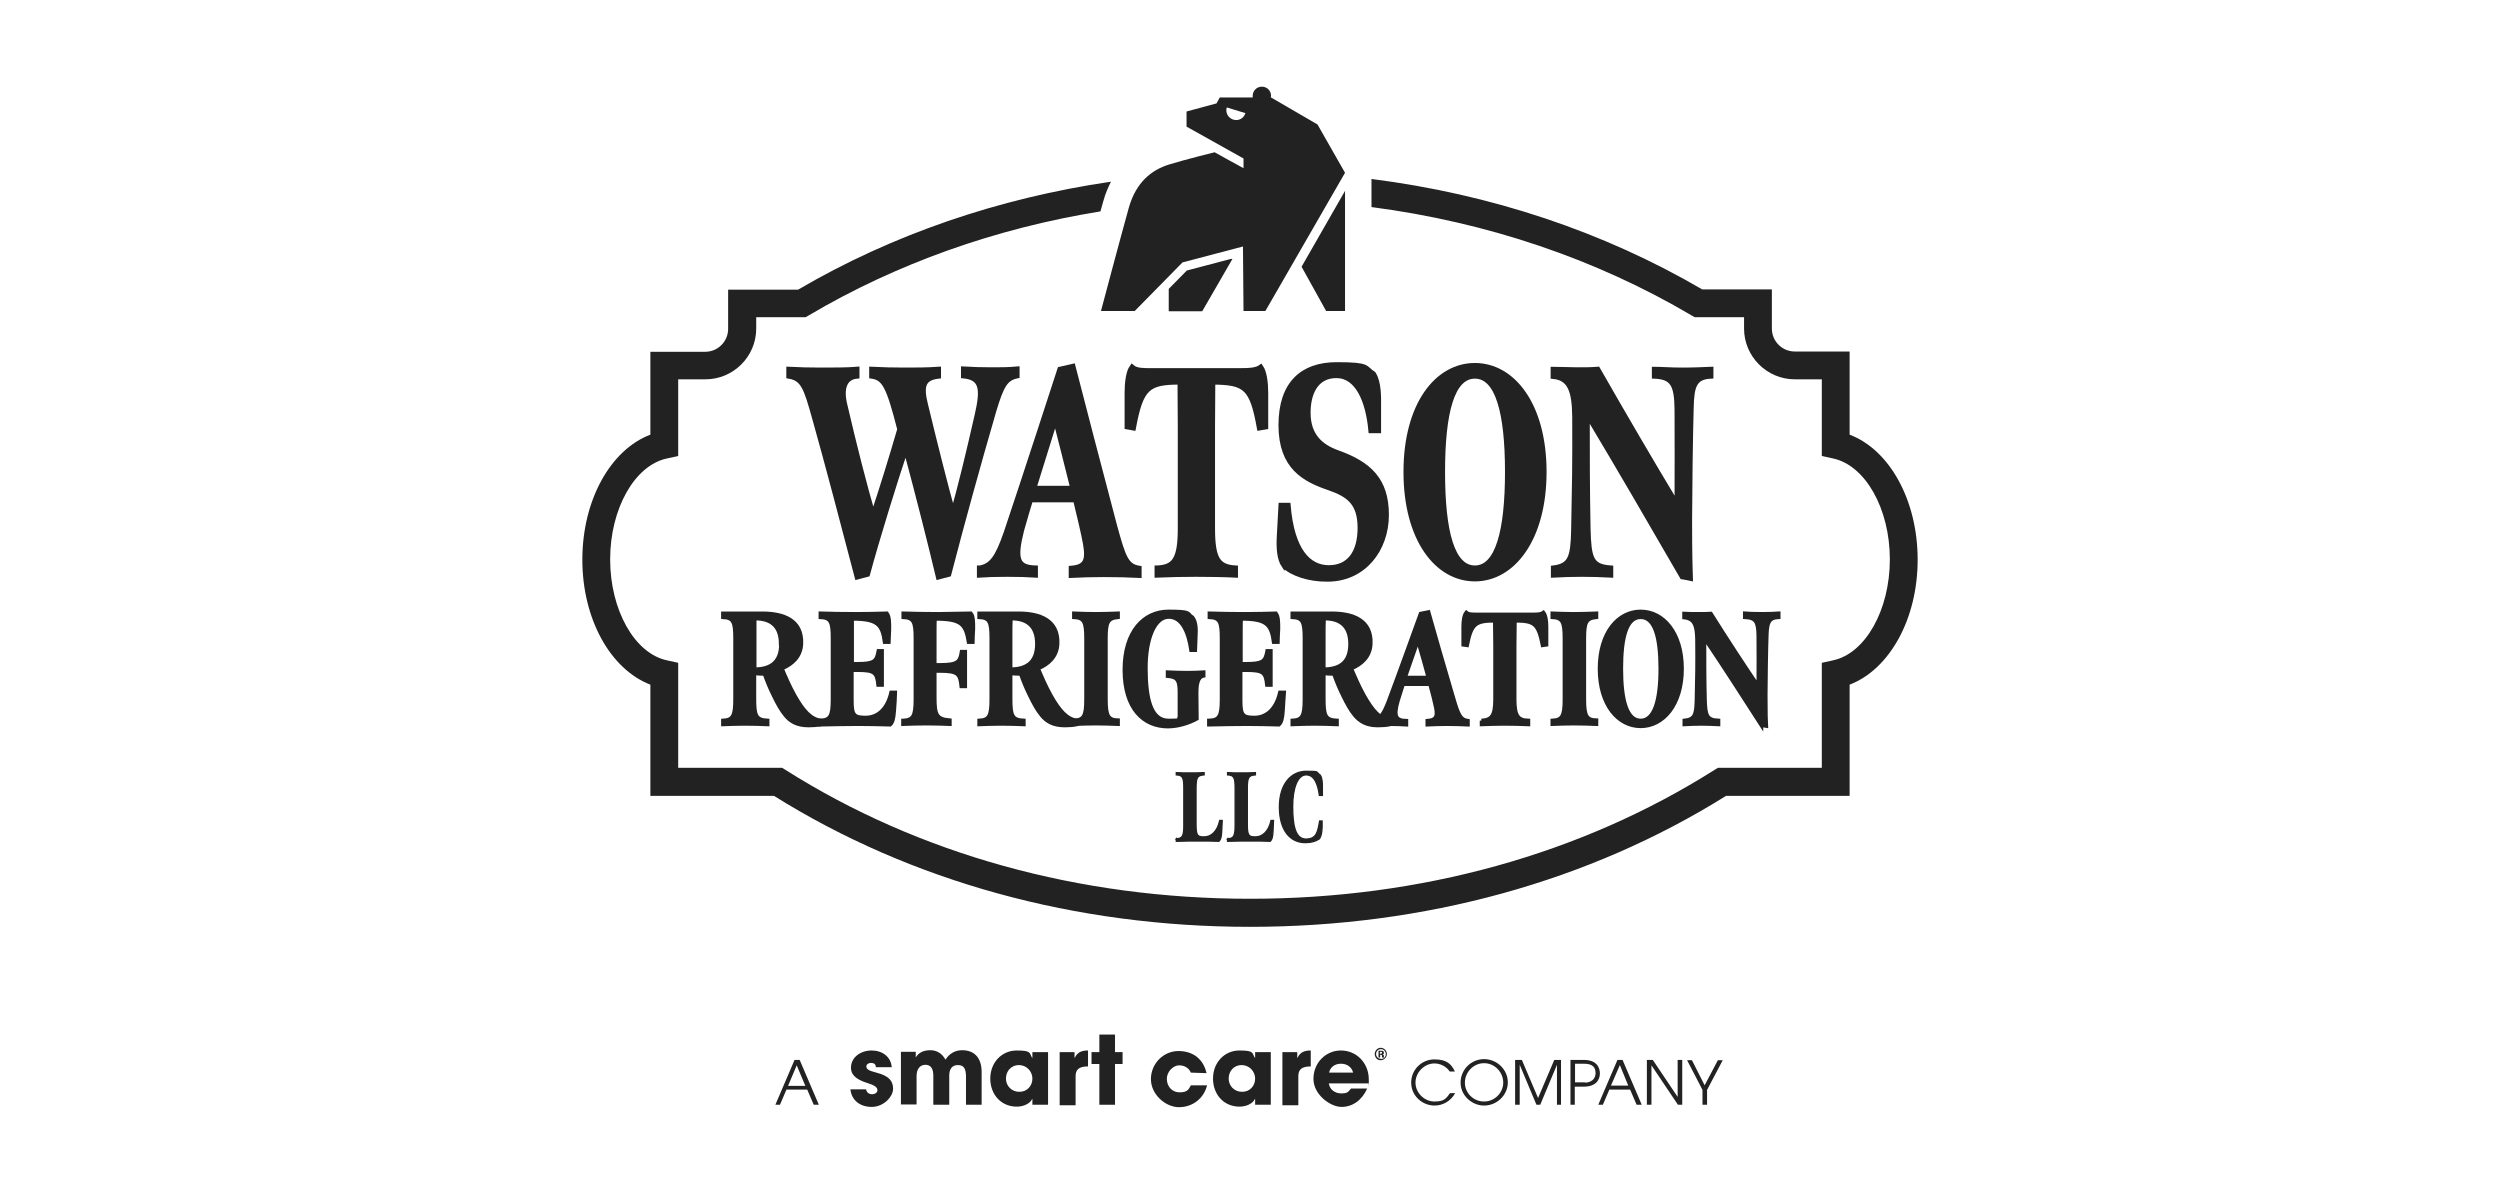
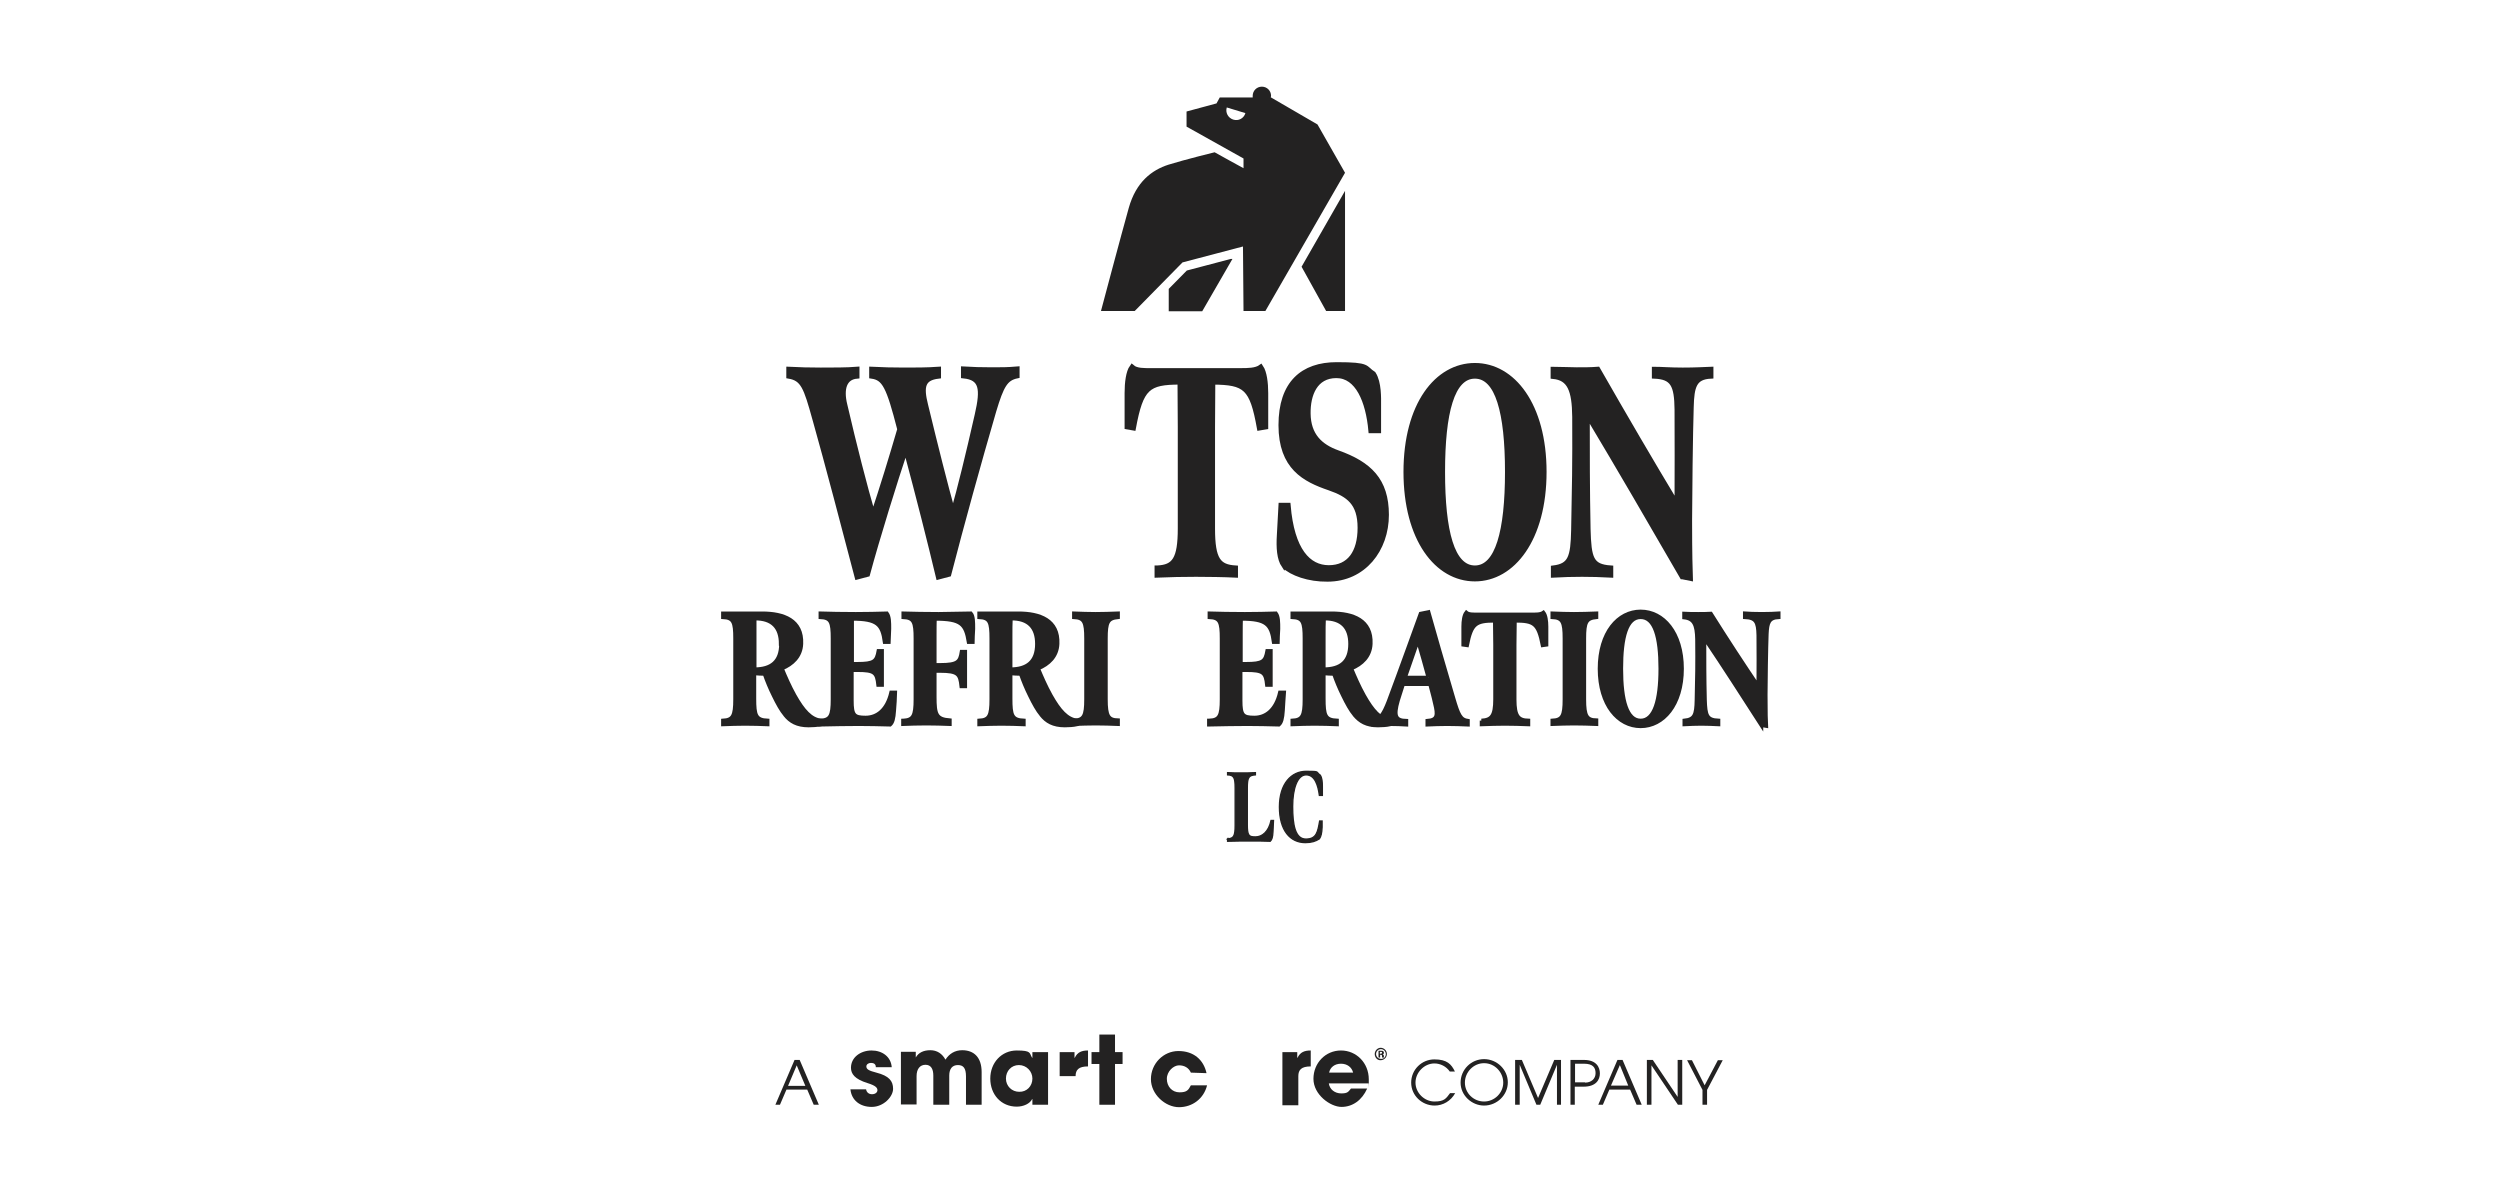
<svg xmlns="http://www.w3.org/2000/svg" id="Layer_1" data-name="Layer 1" version="1.1" viewBox="0 0 926 442">
  <g>
    <g>
      <path d="M301.8,155c-3.2-11.5-4.3-14.8-9.6-15.7v-2.5c4.1.2,7.4.3,11.8.3s9.8,0,13.4-.3v2.5c-4.6.4-6,4.6-4.5,10.7,3.5,15.1,7.4,30.3,10.5,40.9,3.5-10.5,6.9-21.6,9.9-31.9-4.1-16-5.7-19-10.4-19.7v-2.5c3.8.2,8,.3,12,.3s8.5,0,12.7-.3v2.5c-5.9.7-6.5,3.9-4.8,10.7,3.7,15.3,7.3,29.6,10.2,40,2.6-9.1,5.6-21.4,9-36.4,2.2-9.6,1.7-13.7-5.1-14.4v-2.5c3.2.2,6.7.3,10.4.3s5.9,0,9.4-.3v2.5c-4.3.9-5.8,3.6-8.6,12.9-5.6,19.2-12,42.4-16.7,60.6l-3.8,1c-3-12.6-7.3-29.6-12.1-47.5-4,11.9-10.7,33.5-14.2,46.5l-3.8,1c-4.1-15.7-11.2-42.8-15.7-58.7Z" fill="#232222" stroke="#232222" stroke-miterlimit="10" stroke-width="1.9" />
-       <path d="M363,210.4c4.3-.8,6.5-3.8,9.7-13,6.5-19.3,19.9-60.6,19.9-60.6l4.8-1.1c2.6,10.2,10.4,40.1,15.4,59,3.3,12.1,4.4,15,9.1,15.8v2.6c-3.7-.2-8.5-.3-12.9-.3s-8.3.1-12.2.3v-2.6c6.3-.5,6.5-3.8,4.7-12.1-1.1-5.2-2.2-9.4-3.1-13.3h-16.7c-.4,1.1-2.1,7-3.3,11.2-2.8,11-1.6,13.9,5.1,14.1v2.6c-3.3-.2-5.8-.3-10.4-.3s-7.3.1-10.3.3v-2.6h.2ZM397.4,180.9c-1.2-4.8-5.2-20.8-6.5-25.7l-8,25.7h14.5Z" fill="#232222" stroke="#232222" stroke-miterlimit="10" stroke-width="1.9" />
      <path d="M428.7,210.4c6.3-.3,8.5-3.2,8.5-14.7v-37.4c0-4.9-.1-16.8-.1-16.8-12,0-14.5,2-17.3,17l-2.3-.4v-12.5c0-3.9.5-7.8,1.8-9.6,1.6,1.4,4.6,1.3,6.8,1.3h33.6c2.4,0,5.5,0,7.3-1.3,1.3,1.9,1.8,5.8,1.8,9.6v12.5l-2.3.4c-2.7-15-5.1-16.9-17.3-17,0,0-.1,11.8-.1,16.8v37.5c0,11.7,2.3,14.2,8.5,14.6v2.6c-3.8-.2-10.5-.3-14.6-.3s-10.2.1-14.4.3v-2.6h.1Z" fill="#232222" stroke="#232222" stroke-miterlimit="10" stroke-width="1.9" />
      <path d="M475.6,209.5c-1.7-2.5-2-6.6-1.7-11.3l.6-11h2.6c1.4,16.7,7.5,23.1,15.1,23.1s11.6-5.6,11.6-14.8-4.2-12.3-11.4-14.8c-9.1-3.1-17.9-7.6-17.9-23.2s8.1-22.4,20.6-22.4,10.1,1.2,13.6,3.4c2.1,3.2,1.9,9.2,1.9,11.2v9.8h-2.8c-1-11-4.9-20.4-12.8-20.4s-10.6,7-10.5,14.1c.1,8.1,4.5,12.2,10.9,14.5,11.8,4.2,18.1,10.2,18.1,23s-8.4,23.8-21.8,23.8c-6.9.1-13.3-2.2-16.1-5Z" fill="#232222" stroke="#232222" stroke-miterlimit="10" stroke-width="1.9" />
      <path d="M520.8,174.8c0-24.9,11.5-39.4,25.5-39.4s25.6,14.6,25.6,39.4-11.6,39.6-25.6,39.6-25.5-14.7-25.5-39.6ZM558.4,174.8c0-22-3.6-35.5-12.1-35.5s-12,13.5-12,35.5,3.5,35.6,12,35.6,12.1-13.7,12.1-35.6Z" fill="#232222" stroke="#232222" stroke-miterlimit="10" stroke-width="1.9" />
      <path d="M623.1,213.6c-11.8-20.4-23.1-39.9-35.2-60.1,0,14.7,0,27.6.3,42.5.3,10.9,1.1,13.9,8.4,14.4v2.6c-3.8-.2-7-.3-10.6-.3s-7.1.1-10.6.3v-2.6c6.3-.8,7.3-3.9,7.5-14.1.3-15.1.5-24.6.4-41.9-.1-10-1.9-14.4-8-15v-2.6c2.8,0,5.9.2,8.7.2s5.3,0,7.8-.2c10.3,18,19.7,34.1,29.4,50.2,0-13.7.1-23.6,0-35.3-.1-9.2-1.6-12.1-8.4-12.4v-2.5c2.4,0,5.9.3,10.5.3s7.7-.2,10.4-.3v2.5c-6.2.3-7.1,3.8-7.3,11.5-.3,8.9-.6,34.1-.6,41.9,0,13.4.2,18.1.3,21.5l-3-.6Z" fill="#232222" stroke="#232222" stroke-miterlimit="10" stroke-width="1.9" />
    </g>
    <g>
      <path d="M290.8,264.8c-1.4-1.7-2.8-4.2-4.2-7.1-1.4-2.8-2.5-5.5-3.4-8.1-1.2,0-2.7-.1-3.8-.2v9.3c0,6.3.5,8,4.9,8.2v1.4c-2.4-.1-5.4-.2-8.3-.2s-5.4.1-8.2.2v-1.4c3.7-.2,4.5-1.7,4.5-7.9v-22.5c0-6.1-.6-7.7-4.5-7.9v-1.4h14.5c7.9,0,14.9,2.5,14.5,11.3-.2,4.6-3.3,7.5-7.2,9.1,1.3,3.1,2.8,6.6,4.7,10,3.2,5.7,6,8.8,9.7,9.3v1.4c-1.3.3-3.2.4-4.5.4-4.3,0-6.8-1.5-8.7-3.9ZM289.2,238.5c0-6-3-9.5-9.7-9.4,0,1.9,0,4,0,6.8v12c6.1,0,9.8-2.7,9.8-9.4Z" fill="#232222" stroke="#232222" stroke-miterlimit="10" stroke-width="1.4" />
      <path d="M303.9,266.9c3.7-.2,4.5-1.7,4.5-7.9v-22.5c0-6.1-.6-7.7-4.5-7.9v-1.4c2.7.1,8.7.2,13.1.2s7.8-.1,11.5-.2c.9,1.2.9,3.3.9,5.7,0,.6-.2,4.9-.2,4.9h-1.5c-.9-6.6-2.7-8.6-12.1-8.6,0,.8,0,4.3,0,5.7v11h1.9c6.3,0,7.2-.9,7.9-4.8h1.3v12.6h-1.4c-.5-4.6-1.3-5.5-7.7-5.5h-2.1v11.3c0,5.4.8,6.3,5.1,6.3s8-2.8,9.5-9.3h1.5c0,.9-.3,5.8-.4,6.6-.2,3.1-.6,4.5-1.5,5.3-3.7-.1-8.1-.2-11.6-.2s-10.2.1-14.3.2v-1.5h.2Z" fill="#232222" stroke="#232222" stroke-miterlimit="10" stroke-width="1.4" />
      <path d="M334.6,266.9c3.7-.2,4.5-1.7,4.5-7.9v-22.5c0-6.1-.6-7.7-4.5-7.9v-1.4c3.7.1,8.1.2,13.1.2,4.5-.1,8-.1,11.9-.2.9,1,.9,3.2.9,5.7-.1.6-.2,4.9-.2,4.9h-1.5c-1.1-6.7-2.7-8.6-12.5-8.6-.1.8-.1,4.5-.1,6v11.1h2c6.7,0,7.4-1.2,8-4.9h1.3v12.8h-1.4c-.5-4.5-1.1-5.7-8-5.7h-1.9v9.6c0,6.5.5,8.3,5.6,8.7v1.4c-3-.1-5.4-.2-8.7-.2s-5.9.1-8.6.2v-1.3h0Z" fill="#232222" stroke="#232222" stroke-miterlimit="10" stroke-width="1.4" />
      <path d="M385.7,264.8c-1.4-1.7-2.8-4.2-4.2-7.1-1.4-2.8-2.5-5.5-3.4-8.1-1.2,0-2.7-.1-3.8-.2v9.3c0,6.3.5,8,4.9,8.2v1.4c-2.4-.1-5.4-.2-8.3-.2s-5.4.1-8.2.2v-1.4c3.7-.2,4.5-1.7,4.5-7.9v-22.5c0-6.1-.6-7.7-4.5-7.9v-1.4h14.5c7.9,0,14.9,2.5,14.5,11.3-.2,4.6-3.3,7.5-7.2,9.1,1.3,3.1,2.8,6.6,4.7,10,3.2,5.7,6,8.8,9.7,9.3v1.4c-1.3.3-3.2.4-4.5.4-4.3,0-6.8-1.5-8.7-3.9ZM384.1,238.5c0-6-3-9.5-9.7-9.4-.1,1.9-.1,4-.1,6.8v12c6.1,0,9.8-2.7,9.8-9.4Z" fill="#232222" stroke="#232222" stroke-miterlimit="10" stroke-width="1.4" />
      <path d="M397.8,266.9c3.7-.2,4.5-1.7,4.5-7.9v-22.5c0-6.1-.7-7.7-4.5-7.9v-1.4c2.4.1,5.7.2,8,.2s6-.1,8.3-.2v1.4c-3.8.4-4.5,1.8-4.5,7.9v22.5c0,6.3.9,7.7,4.5,7.8v1.4c-2.3-.1-5.8-.2-8.3-.2s-5.4.1-8,.2v-1.3Z" fill="#232222" stroke="#232222" stroke-miterlimit="10" stroke-width="1.4" />
-       <path d="M416.5,248.1c0-14.3,7.3-21.6,16.3-21.6s6.6.8,8.9,2.2c1.2,1.5,1.4,4.2,1.2,6.8l-.2,5.3h-1.5c-.9-6.1-3.1-12.3-8.3-12.3s-8.5,8-8.5,18.9,1.7,19.5,8.4,19.5,3.1-.5,4.1-1.2v-9c0-4.4-.5-6-4.4-6.3v-1.4c2.4.1,4.8.2,7.4.2s3.7-.1,5.9-.2v1.3c-2.3.4-2.6,3.6-2.6,6.2s.1,7.4.1,9.7c-2.7,1.5-6.8,2.9-10.7,2.9-9,0-16.1-6.6-16.1-21Z" fill="#232222" stroke="#232222" stroke-miterlimit="10" stroke-width="1.4" />
      <path d="M448,266.9c3.7-.2,4.5-1.7,4.5-7.9v-22.5c0-6.1-.6-7.7-4.5-7.9v-1.4c2.7.1,8.7.2,13.1.2s7.8-.1,11.5-.2c.9,1.2.9,3.3.9,5.7-.1.6-.2,4.9-.2,4.9h-1.5c-.9-6.6-2.7-8.6-12.1-8.6-.1.8-.1,4.3-.1,5.7v11h1.9c6.3,0,7.2-.9,7.9-4.8h1.3v12.6h-1.4c-.5-4.6-1.3-5.5-7.7-5.5h-2.1v11.3c0,5.4.8,6.3,5.1,6.3s8-2.8,9.5-9.3h1.5c-.1.9-.3,5.8-.4,6.6-.2,3.1-.6,4.5-1.5,5.3-3.7-.1-8.1-.2-11.6-.2s-10.2.1-14.3.2v-1.5h.2Z" fill="#232222" stroke="#232222" stroke-miterlimit="10" stroke-width="1.4" />
      <path d="M501.7,264.8c-1.4-1.7-2.8-4.2-4.2-7.1-1.4-2.8-2.5-5.5-3.4-8.1-1.2,0-2.7-.1-3.8-.2v9.3c0,6.3.5,8,4.9,8.2v1.4c-2.4-.1-5.4-.2-8.3-.2s-5.4.1-8.2.2v-1.4c3.7-.2,4.5-1.7,4.5-7.9v-22.5c0-6.1-.6-7.7-4.5-7.9v-1.4h14.5c7.9,0,14.9,2.5,14.5,11.3-.2,4.6-3.3,7.5-7.2,9.1,1.3,3.1,2.8,6.6,4.7,10,3.2,5.7,6,8.8,9.7,9.3v1.4c-1.3.3-3.2.4-4.5.4-4.3,0-6.7-1.5-8.7-3.9ZM500.1,238.5c0-6-3-9.5-9.7-9.4-.1,1.9-.1,4-.1,6.8v12c6.2,0,9.8-2.7,9.8-9.4Z" fill="#232222" stroke="#232222" stroke-miterlimit="10" stroke-width="1.4" />
      <path d="M508.5,266.9c2.6-.4,3.9-2.1,5.8-7,3.9-10.4,11.9-32.6,11.9-32.6l2.9-.6c1.5,5.5,6.2,21.6,9.2,31.8,1.9,6.5,2.7,8.1,5.4,8.5v1.4c-2.2-.1-5.1-.2-7.7-.2s-5,.1-7.3.2v-1.4c3.8-.3,3.9-2.1,2.8-6.5-.6-2.8-1.3-5.1-1.8-7.1h-10c-.2.6-1.2,3.8-1.9,6-1.7,5.9-.9,7.5,3.1,7.6v1.4c-1.9-.1-3.5-.2-6.2-.2s-4.4.1-6.1.2v-1.5h0ZM529.1,251c-.7-2.6-3.1-11.2-3.9-13.8l-4.8,13.8h8.7Z" fill="#232222" stroke="#232222" stroke-miterlimit="10" stroke-width="1.4" />
      <path d="M548.7,266.9c3.8-.2,5.1-1.7,5.1-7.9v-20.1c0-2.7-.1-9-.1-9-7.2,0-8.7,1.1-10.3,9.1l-1.4-.2v-6.7c0-2.1.3-4.2,1.1-5.2.9.8,2.8.7,4.1.7h20.1c1.4,0,3.3.1,4.4-.7.8,1,1.1,3.1,1.1,5.2v6.7l-1.4.2c-1.6-8.1-3.1-9.1-10.3-9.1,0,0-.1,6.4-.1,9v20.2c0,6.3,1.4,7.7,5.1,7.8v1.4c-2.3-.1-6.3-.2-8.7-.2s-6.1.1-8.6.2v-1.4h-.1Z" fill="#232222" stroke="#232222" stroke-miterlimit="10" stroke-width="1.4" />
      <path d="M575,266.9c3.7-.2,4.5-1.7,4.5-7.9v-22.5c0-6.1-.7-7.7-4.5-7.9v-1.4c2.4.1,5.7.2,8,.2s6-.1,8.3-.2v1.4c-3.8.4-4.5,1.8-4.5,7.9v22.5c0,6.3.9,7.7,4.5,7.8v1.4c-2.3-.1-5.8-.2-8.3-.2s-5.4.1-8,.2v-1.3Z" fill="#232222" stroke="#232222" stroke-miterlimit="10" stroke-width="1.4" />
      <path d="M592.5,247.7c0-13.4,6.9-21.2,15.2-21.2s15.3,7.8,15.3,21.2-7,21.3-15.3,21.3-15.2-7.9-15.2-21.3ZM615,247.7c0-11.9-2.1-19.1-7.3-19.1s-7.2,7.3-7.2,19.1,2.1,19.2,7.2,19.2,7.3-7.4,7.3-19.2Z" fill="#232222" stroke="#232222" stroke-miterlimit="10" stroke-width="1.4" />
      <path d="M652.4,268.6c-7.1-11-13.8-21.5-21.1-32.3,0,7.9,0,14.9.2,22.9.2,5.8.6,7.5,5,7.7v1.4c-2.3-.1-4.2-.2-6.3-.2s-4.2.1-6.3.2v-1.4c3.8-.4,4.4-2.1,4.5-7.6.2-8.1.3-13.2.2-22.5-.1-5.4-1.1-7.7-4.8-8.1v-1.4c1.7.1,3.5.1,5.2.1s3.2,0,4.7-.1c6.1,9.7,11.8,18.4,17.6,27,0-7.4.1-12.7,0-19-.1-5-.9-6.5-5-6.7v-1.4c1.4.1,3.5.2,6.3.2s4.6-.1,6.2-.2v1.4c-3.7.2-4.2,2.1-4.4,6.2-.2,4.8-.4,18.4-.4,22.5,0,7.2.1,9.7.2,11.6l-1.8-.3Z" fill="#232222" stroke="#232222" stroke-miterlimit="10" stroke-width="1.4" />
    </g>
-     <path d="M685.1,161v-30.8h-20.3c-4.7,0-8.5-3.8-8.5-8.5v-14.5h-25.8c-36.6-21.4-78.3-35.3-122.5-40.9v10.4c42.8,5.6,83.1,19.2,118.5,40.1l1.2.7h18.3v4.2c0,10.3,8.4,18.8,18.8,18.8h10v28.4l4.1.9c12,2.5,21.1,18.6,21.1,37.4s-9.1,34.9-21.1,37.4l-4.1.9v38.9h-38.5l-1.3.8c-49.3,31.2-108.8,47.7-172,47.7s-122.7-16.5-172-47.7l-1.3-.8h-38.5v-38.9l-4.1-.9c-12-2.5-21.1-18.6-21.1-37.4s9.1-34.9,21.1-37.4l4.1-.9v-28.4h10.1c10.3,0,18.8-8.4,18.8-18.8v-4.2h18.3l1.2-.7c32.5-19.2,69.1-32.2,108-38.5.4-1.5.8-2.8,1.1-3.9.7-2.6,1.7-4.9,2.8-7.1-41.7,6.1-81.1,19.6-115.9,40h-25.9v14.5c0,4.7-3.8,8.5-8.5,8.5h-20.3v30.7c-14.8,5.6-25.2,24.3-25.2,46.3s10.4,40.6,25.2,46.3v41.2h45.8c50.7,31.7,111.6,48.5,176.3,48.5s125.6-16.8,176.3-48.5h45.8v-41.2c14.8-5.7,25.2-24.3,25.2-46.3s-10.4-40.7-25.2-46.3Z" fill="#232222" stroke-width="0" />
    <path d="M491.2,115.2h7v-44.5l-16.1,28.1,9.1,16.4ZM439.6,100.2l-6.7,6.8v8.3h12.4l11.2-19.4h-.6c-5.7,1.5-16.3,4.3-16.3,4.3ZM498.2,64l-10.2-17.9-17.2-10h-.1c0-.2.1-.4.1-.6,0-1.9-1.5-3.4-3.4-3.4s-3.4,1.5-3.4,3.4,0,.4.1.6h-12.3l-1.2,2.2-11.1,3v5.6l21.1,11.8v3.6c-.1,0-10.7-5.9-10.7-5.9,0,0-11,2.7-17.1,4.6-6.2,2-12,6.4-14.7,16-2.7,9.6-10.3,38.2-10.3,38.2h12.5l17.7-18,22.4-5.9.2,23.9h8.1l29.5-51.2h0ZM456.8,44.3c-1.9-.6-3-2.6-2.4-4.5l6.9,2.1c-.6,2-2.6,3-4.5,2.4Z" fill="#232222" stroke-width="0" />
    <g>
      <path d="M509.2,390.4c0-1.2,1-2.3,2.2-2.3s2.3,1,2.3,2.3-1.1,2.3-2.3,2.3c-1.2.1-2.2-1-2.2-2.3ZM513.3,390.5c0-1.1-.8-1.9-1.8-1.9s-1.8.8-1.8,1.8.8,1.8,1.8,1.8c1,.1,1.8-.7,1.8-1.7ZM511.9,391.7v-.6c0-.3-.2-.4-.4-.4h-.3v1h-.6v-2.5h1.1c.5,0,.9.2.9.7s-.2.5-.4.6c.2.1.4.3.4.7s0,.4.1.5h-.8ZM511.5,390.3c.2,0,.4-.1.4-.4s-.1-.3-.4-.3h-.4v.7h.4Z" fill="#232222" stroke-width="0" />
      <g>
        <path d="M301.4,409.2l-2.4-5.6h-7.7l-2.4,5.6h-1.7l7.1-16.6h1.9l7.1,16.6h-1.9ZM295.1,394.6l-3.2,7.6h6.4l-3.2-7.6Z" fill="#232222" stroke-width="0" />
        <g>
          <path d="M324.4,395.2c0-1.1-.8-1.5-1.8-1.5s-1.7.6-1.7,1.3c0,1.1,1,1.6,3.7,2.3,4.7,1.2,6.2,3.1,6.2,6s-3.5,6.7-7.9,6.7-7.5-2.5-7.9-6.5h5.8c.2,1.2,1.1,1.8,2.2,1.8s2-.6,2-1.5-.7-1.7-3.6-2.6c-4.9-1.5-6.2-3.5-6.2-5.7,0-3.9,3.6-6.4,7.6-6.4s7.2,2.3,7.5,6.2h-5.9Z" fill="#232222" stroke-width="0" />
          <path d="M357.8,409.2v-10.5c0-3.1-1-4.2-3-4.2s-3.2,1.3-3.2,3.9v10.8h-5.9v-10.8c0-2.5-.9-4-2.9-4s-3.3,1.5-3.3,4.2v10.5h-5.8v-19.5h5.5v2.1h0c1-1.8,2.9-2.7,5.4-2.7s4.4,1.3,5.6,3.5c1.4-2.2,3.5-3.5,6.2-3.5,4.4,0,7.2,2.7,7.2,8.1v12.1h-5.9Z" fill="#232222" stroke-width="0" />
          <path d="M382.4,409.2v-2.1h-.1c-.8,1.7-3.2,2.8-5.7,2.8-5.8,0-9.8-4.5-9.8-10.4s4.2-10.4,9.8-10.4,4.6,1,5.7,2.7h.1v-2.1h5.8v19.5h-5.8ZM382.4,399.5c0-2.7-2.2-5-5-5s-4.8,2.2-4.8,5,2.2,4.9,4.9,4.9c2.8.1,4.9-2.1,4.9-4.9Z" fill="#232222" stroke-width="0" />
-           <path d="M392.5,409.2v-19.5h5.5v2.1h.1c1-2.1,2.6-2.7,4.9-2.7v5.9c-3.5,0-4.6,1.3-4.6,3.6v10.8h-5.9v-.2Z" fill="#232222" stroke-width="0" />
+           <path d="M392.5,409.2v-19.5h5.5v2.1h.1c1-2.1,2.6-2.7,4.9-2.7v5.9c-3.5,0-4.6,1.3-4.6,3.6h-5.9v-.2Z" fill="#232222" stroke-width="0" />
          <path d="M407.2,409.2v-15.1h-2.9v-4.4h2.9v-6.5h5.8v6.5h2.8v4.4h-2.8v15.1h-5.8Z" fill="#232222" stroke-width="0" />
          <path d="M441.1,397.3c-.8-1.8-2.4-2.7-4.4-2.7s-4.5,2.2-4.5,5,1.9,5,4.7,5,3.3-.9,4.2-2.6h6c-1.2,4.9-5.4,8.1-10.4,8.1s-10.4-4.7-10.4-10.4,4.6-10.4,10.2-10.4,9.3,3.2,10.4,8.2l-5.8-.2h0Z" fill="#232222" stroke-width="0" />
-           <path d="M464.9,409.2v-2.1h-.1c-.8,1.7-3.2,2.8-5.7,2.8-5.8,0-9.8-4.5-9.8-10.4s4.2-10.4,9.8-10.4,4.6,1,5.7,2.7h.1v-2.1h5.8v19.5h-5.8ZM464.9,399.5c0-2.7-2.2-5-5-5s-4.8,2.2-4.8,5,2.2,4.9,4.9,4.9c2.8.1,4.9-2.1,4.9-4.9Z" fill="#232222" stroke-width="0" />
          <path d="M475,409.2v-19.5h5.5v2.1h.1c1-2.1,2.6-2.7,4.9-2.7v5.9c-3.5,0-4.6,1.3-4.6,3.6v10.8h-5.9v-.2Z" fill="#232222" stroke-width="0" />
          <path d="M492.2,401.3c.3,2.2,2.2,3.7,4.6,3.7s2.6-.6,3.6-1.8h6c-1.9,4.3-5.4,6.8-9.5,6.8s-10.4-4.5-10.4-10.4,4.5-10.5,10.2-10.5,10.3,4.6,10.3,10.7,0,1-.1,1.5h-14.7ZM501.2,397.3c-.5-2-2.2-3.3-4.5-3.3s-4,1.3-4.4,3.3h8.9Z" fill="#232222" stroke-width="0" />
        </g>
        <g>
          <path d="M539,404.9c-1.6,2.9-4.5,4.6-7.6,4.6-4.7,0-8.7-3.7-8.7-8.5s3.9-8.6,8.6-8.6,6.3,1.8,7.6,4.5h-1.9c-1.3-1.9-3.5-3-5.7-3-3.7,0-7,3.3-7,7.1s3.3,7,7,7,4.3-1.1,5.8-3.1h1.9Z" fill="#232222" stroke-width="0" />
          <path d="M549.7,409.5c-4.5,0-8.7-3.7-8.7-8.5s3.9-8.7,8.7-8.7,8.8,3.9,8.8,8.6-4,8.6-8.8,8.6ZM549.7,393.8c-3.9,0-7.1,3.3-7.1,7.2s3.2,7,7.1,7,7.1-3.2,7.1-7-3.1-7.2-7.1-7.2Z" fill="#232222" stroke-width="0" />
          <path d="M576.7,409.2v-14.8h0l-6.2,14.8h-1.4l-6.2-14.8h0v14.8h-1.7v-16.6h2.5l6,14.1,6-14.1h2.5v16.6h-1.5Z" fill="#232222" stroke-width="0" />
          <path d="M581.7,409.2v-16.6h5c4.6,0,5.9,2.7,5.9,5s-1.4,4.9-6,4.9h-3.3v6.7h-1.6ZM587.1,401c2.3,0,3.9-1.4,3.9-3.5s-1-3.5-4.3-3.5h-3.3v6.9h3.7Z" fill="#232222" stroke-width="0" />
          <path d="M606.2,409.2l-2.4-5.6h-7.7l-2.4,5.6h-1.7l7.1-16.6h1.9l7.1,16.6h-1.9ZM600,394.5l-3.3,7.6h6.4l-3.1-7.6Z" fill="#232222" stroke-width="0" />
          <path d="M621.5,409.2l-9.8-14.6h0v14.6h-1.7v-16.6h2.2l9.2,13.7h0v-13.7h1.7v16.6h-1.6Z" fill="#232222" stroke-width="0" />
          <path d="M630.6,409.2v-5.5l-5.7-11h1.8l4.7,9.3,4.9-9.3h1.8l-5.8,11v5.5h-1.7Z" fill="#232222" stroke-width="0" />
        </g>
      </g>
    </g>
  </g>
  <g>
-     <path d="M435.7,310.7c2.3-.1,2.8-1.1,2.8-4.9v-13.9c0-3.8-.4-4.8-2.8-4.9v-.8c1.4.1,3.2.1,5,.1s3.6,0,5.3-.1v.8c-2.5.2-3,.9-3,5v13.3c0,4.2.5,4.7,3,4.7s4.9-1.9,5.8-6.1h.9l-.2,4.2c-.1,2.1-.4,2.9-1,3.5-3.1-.1-4.1-.1-7.1-.1s-5.7,0-8.7.1v-.9Z" fill="#232222" stroke="#232222" stroke-miterlimit="10" stroke-width=".5" />
    <path d="M454.7,310.7c2.3-.1,2.8-1.1,2.8-4.9v-13.9c0-3.8-.4-4.8-2.8-4.9v-.8c1.4.1,3.2.1,5,.1s3.6,0,5.3-.1v.8c-2.5.2-3,.9-3,5v13.3c0,4.2.5,4.7,3,4.7s4.9-1.9,5.8-6.1h.9l-.2,4.2c-.1,2.1-.4,2.9-1,3.5-3.1-.1-4.1-.1-7.1-.1s-5.7,0-8.7.1v-.9Z" fill="#232222" stroke="#232222" stroke-miterlimit="10" stroke-width=".5" />
    <path d="M473.9,298.9c0-8.7,4.5-13.2,9.9-13.2s3.4.2,5.2,1.4c.7,1,.8,2.6.8,4.2v3.3h-1.1c-.5-3.8-1.7-7.6-4.9-7.6s-5,5-5,11.7.9,12.1,4.9,12.1,4.4-2.7,5.1-6.7h.9v2.3c-.1,2.3-.4,3.4-1,4.3-1.4.9-2.9,1.4-5.2,1.4-5.6,0-9.6-4.5-9.6-13.2Z" fill="#232222" stroke="#232222" stroke-miterlimit="10" stroke-width=".5" />
  </g>
</svg>